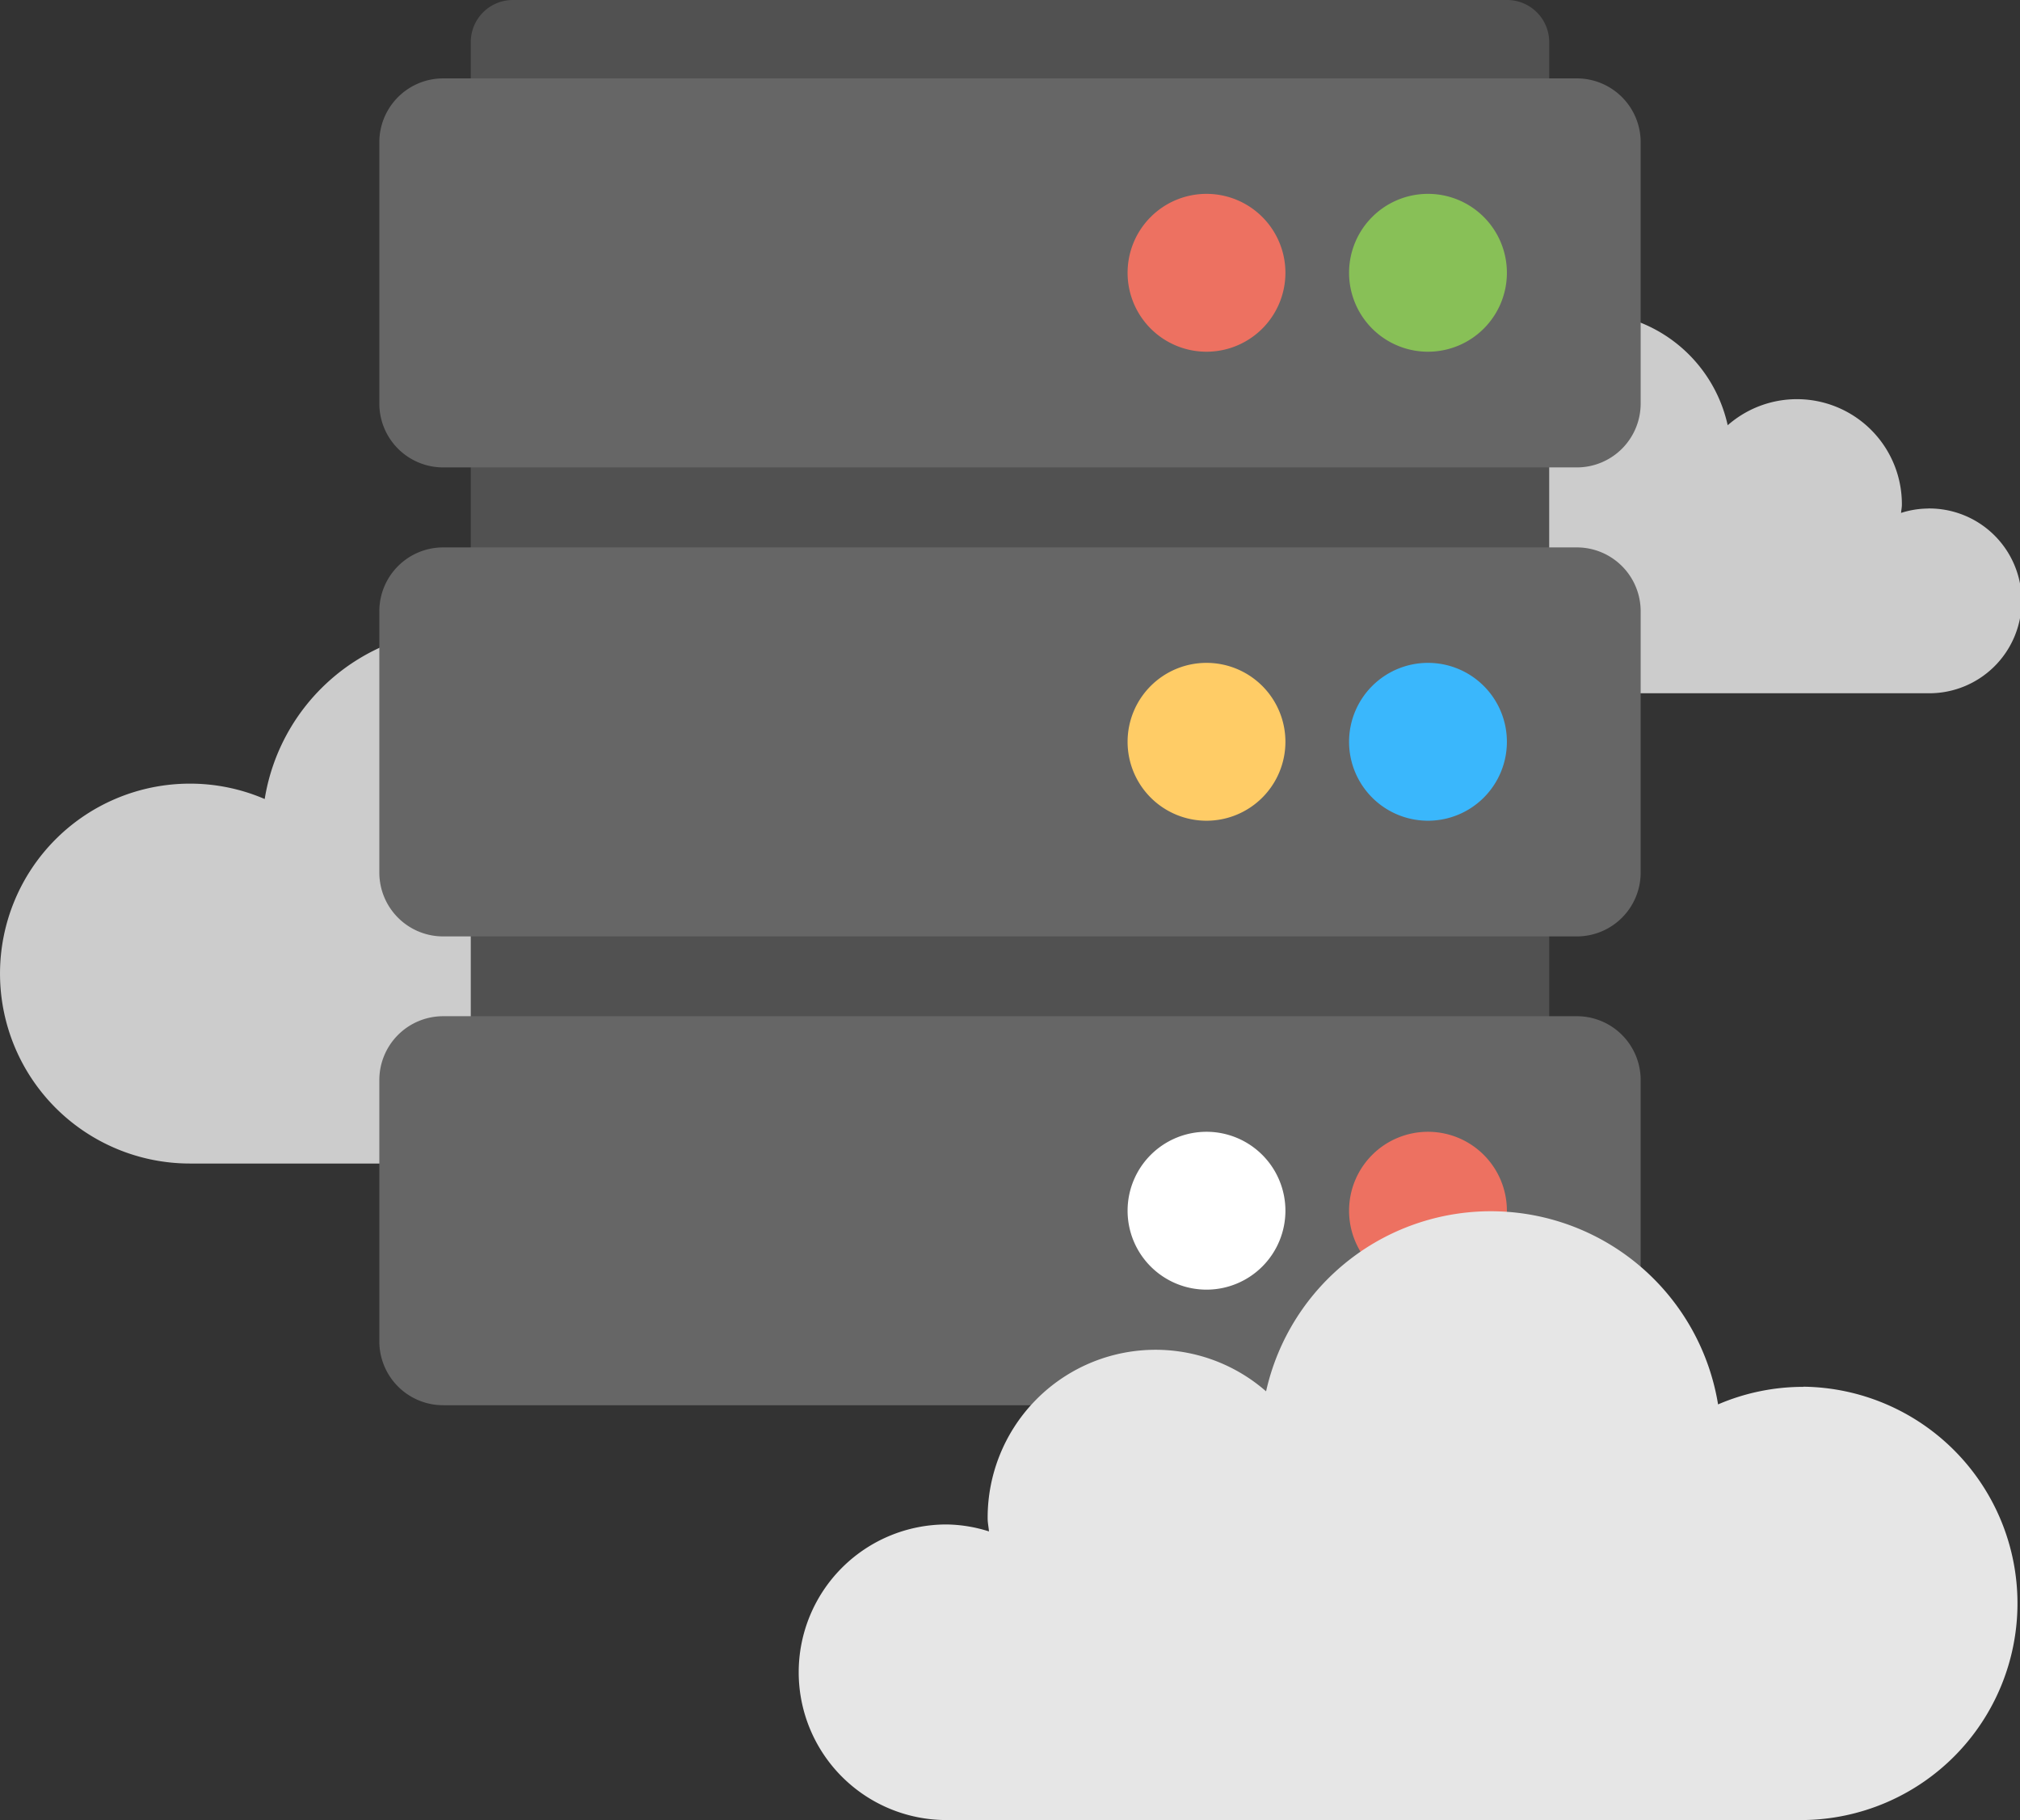
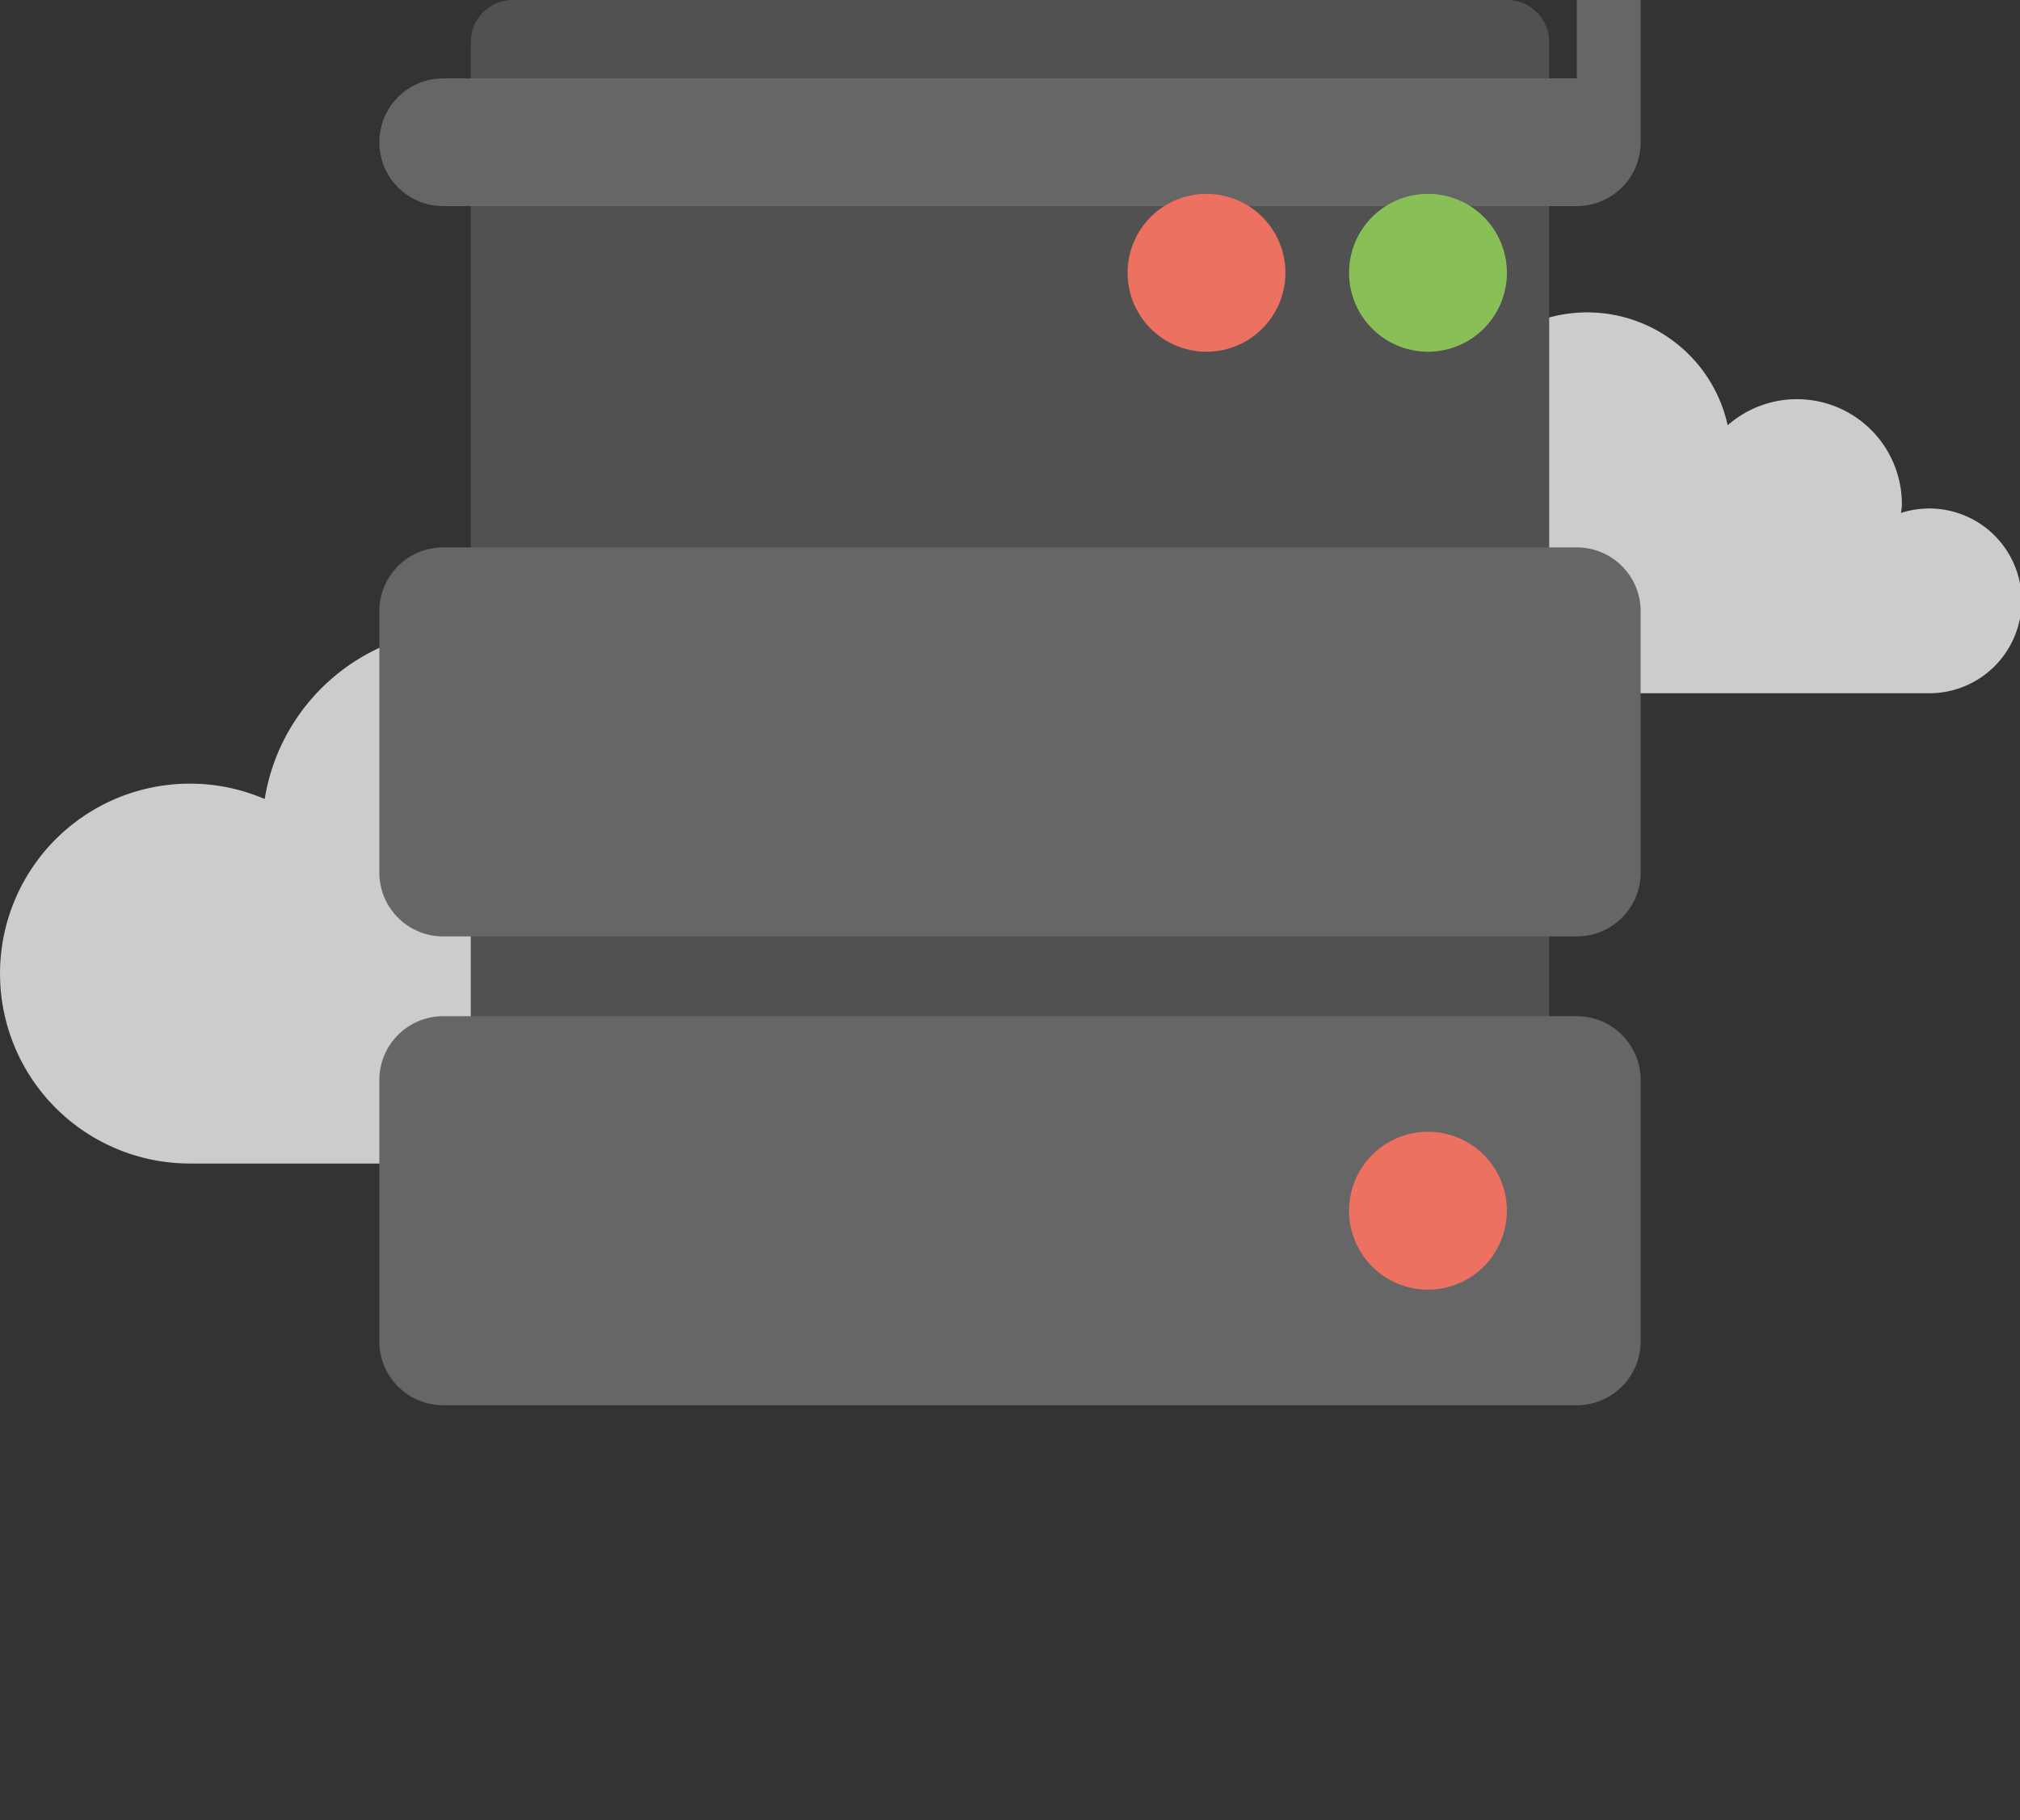
<svg xmlns="http://www.w3.org/2000/svg" width="68.422" height="61.641" viewBox="0 0 68.422 61.641">
  <rect x="0" y="0" width="68.422" height="61.641" fill="#333333" stroke="none" />
  <defs>
    <style> .cls-1 { fill: #ccc; } .cls-2 { fill: #515151; } .cls-3 { fill: #666; } .cls-4 { fill: #ed7161; } .cls-5 { fill: #88c057; } .cls-6 { fill: #fc6; } .cls-7 { fill: #3ab7fc; } .cls-8 { fill: #fff; } .cls-9 { fill: #e6e6e6; } </style>
  </defs>
  <g id="_05-1_icon_บริการพัฒนาคลังข้อมูล" data-name="05-1 icon_บริการพัฒนาคลังข้อมูล" transform="translate(22476.211 9708.135)">
    <path id="Path_20468" data-name="Path 20468" class="cls-1" d="M66.082,2696.084a3.055,3.055,0,0,0-.9.148c.007-.094.028-.183.028-.278a3.555,3.555,0,0,0-5.9-2.691,4.874,4.874,0,0,0-9.571.276,4.586,4.586,0,1,0-1.806,8.8H66.082a3.129,3.129,0,1,0,0-6.257" transform="translate(-22477 -12386.997)" />
    <path id="Path_20469" data-name="Path 20469" class="cls-1" d="M7.222,2705.4a6.4,6.4,0,0,1,2.533.521,6.835,6.835,0,0,1,13.422-.388,4.985,4.985,0,0,1,8.269,3.774c0,.134-.029.258-.04.39a4.3,4.3,0,0,1,1.262-.207,4.387,4.387,0,1,1,0,8.775H7.222a6.432,6.432,0,1,1,0-12.865" transform="translate(-22477 -12386.997)" />
    <path id="Path_20470" data-name="Path 20470" class="cls-2" d="M51.839,2678.862H18.16a1.426,1.426,0,0,0-1.425,1.425v37.633H53.264v-37.633a1.426,1.426,0,0,0-1.425-1.425" transform="translate(-22477 -12386.997)" />
-     <path id="Path_20471" data-name="Path 20471" class="cls-3" d="M54.2,2681.517H15.8a2.162,2.162,0,0,0-2.162,2.162v8.85a2.162,2.162,0,0,0,2.162,2.162H54.2a2.162,2.162,0,0,0,2.162-2.162v-8.85a2.162,2.162,0,0,0-2.162-2.162" transform="translate(-22477 -12386.997)" />
+     <path id="Path_20471" data-name="Path 20471" class="cls-3" d="M54.2,2681.517H15.8a2.162,2.162,0,0,0-2.162,2.162a2.162,2.162,0,0,0,2.162,2.162H54.2a2.162,2.162,0,0,0,2.162-2.162v-8.85a2.162,2.162,0,0,0-2.162-2.162" transform="translate(-22477 -12386.997)" />
    <path id="Path_20472" data-name="Path 20472" class="cls-4" d="M44.329,2688.1a2.673,2.673,0,1,1-2.673-2.673,2.673,2.673,0,0,1,2.673,2.673" transform="translate(-22477 -12386.997)" />
    <path id="Path_20473" data-name="Path 20473" class="cls-5" d="M51.831,2688.1a2.673,2.673,0,1,1-2.673-2.673,2.673,2.673,0,0,1,2.673,2.673" transform="translate(-22477 -12386.997)" />
    <path id="Path_20474" data-name="Path 20474" class="cls-3" d="M54.2,2697.4H15.8a2.162,2.162,0,0,0-2.162,2.162v8.85a2.162,2.162,0,0,0,2.162,2.162H54.2a2.162,2.162,0,0,0,2.162-2.162v-8.85A2.162,2.162,0,0,0,54.2,2697.4" transform="translate(-22477 -12386.997)" />
-     <path id="Path_20475" data-name="Path 20475" class="cls-6" d="M44.329,2703.983a2.673,2.673,0,1,1-2.673-2.673,2.673,2.673,0,0,1,2.673,2.673" transform="translate(-22477 -12386.997)" />
-     <path id="Path_20476" data-name="Path 20476" class="cls-7" d="M51.831,2703.983a2.673,2.673,0,1,1-2.673-2.673,2.673,2.673,0,0,1,2.673,2.673" transform="translate(-22477 -12386.997)" />
    <path id="Path_20477" data-name="Path 20477" class="cls-3" d="M54.2,2713.276H15.8a2.162,2.162,0,0,0-2.162,2.162v8.85a2.162,2.162,0,0,0,2.162,2.162H54.2a2.162,2.162,0,0,0,2.162-2.162v-8.85a2.162,2.162,0,0,0-2.162-2.162" transform="translate(-22477 -12386.997)" />
-     <path id="Path_20478" data-name="Path 20478" class="cls-8" d="M44.329,2719.863a2.673,2.673,0,1,1-2.673-2.673,2.673,2.673,0,0,1,2.673,2.673" transform="translate(-22477 -12386.997)" />
    <path id="Path_20479" data-name="Path 20479" class="cls-4" d="M51.831,2719.863a2.673,2.673,0,1,1-2.673-2.673,2.673,2.673,0,0,1,2.673,2.673" transform="translate(-22477 -12386.997)" />
-     <path id="Path_20480" data-name="Path 20480" class="cls-9" d="M61.873,2725.828a7.3,7.3,0,0,0-2.889.594,7.8,7.8,0,0,0-15.31-.442,5.686,5.686,0,0,0-9.431,4.3c0,.152.033.294.045.444a4.911,4.911,0,0,0-1.44-.236,5.005,5.005,0,0,0,0,10.01H61.873a7.338,7.338,0,0,0,0-14.675" transform="translate(-22477 -12386.997)" />
  </g>
</svg>